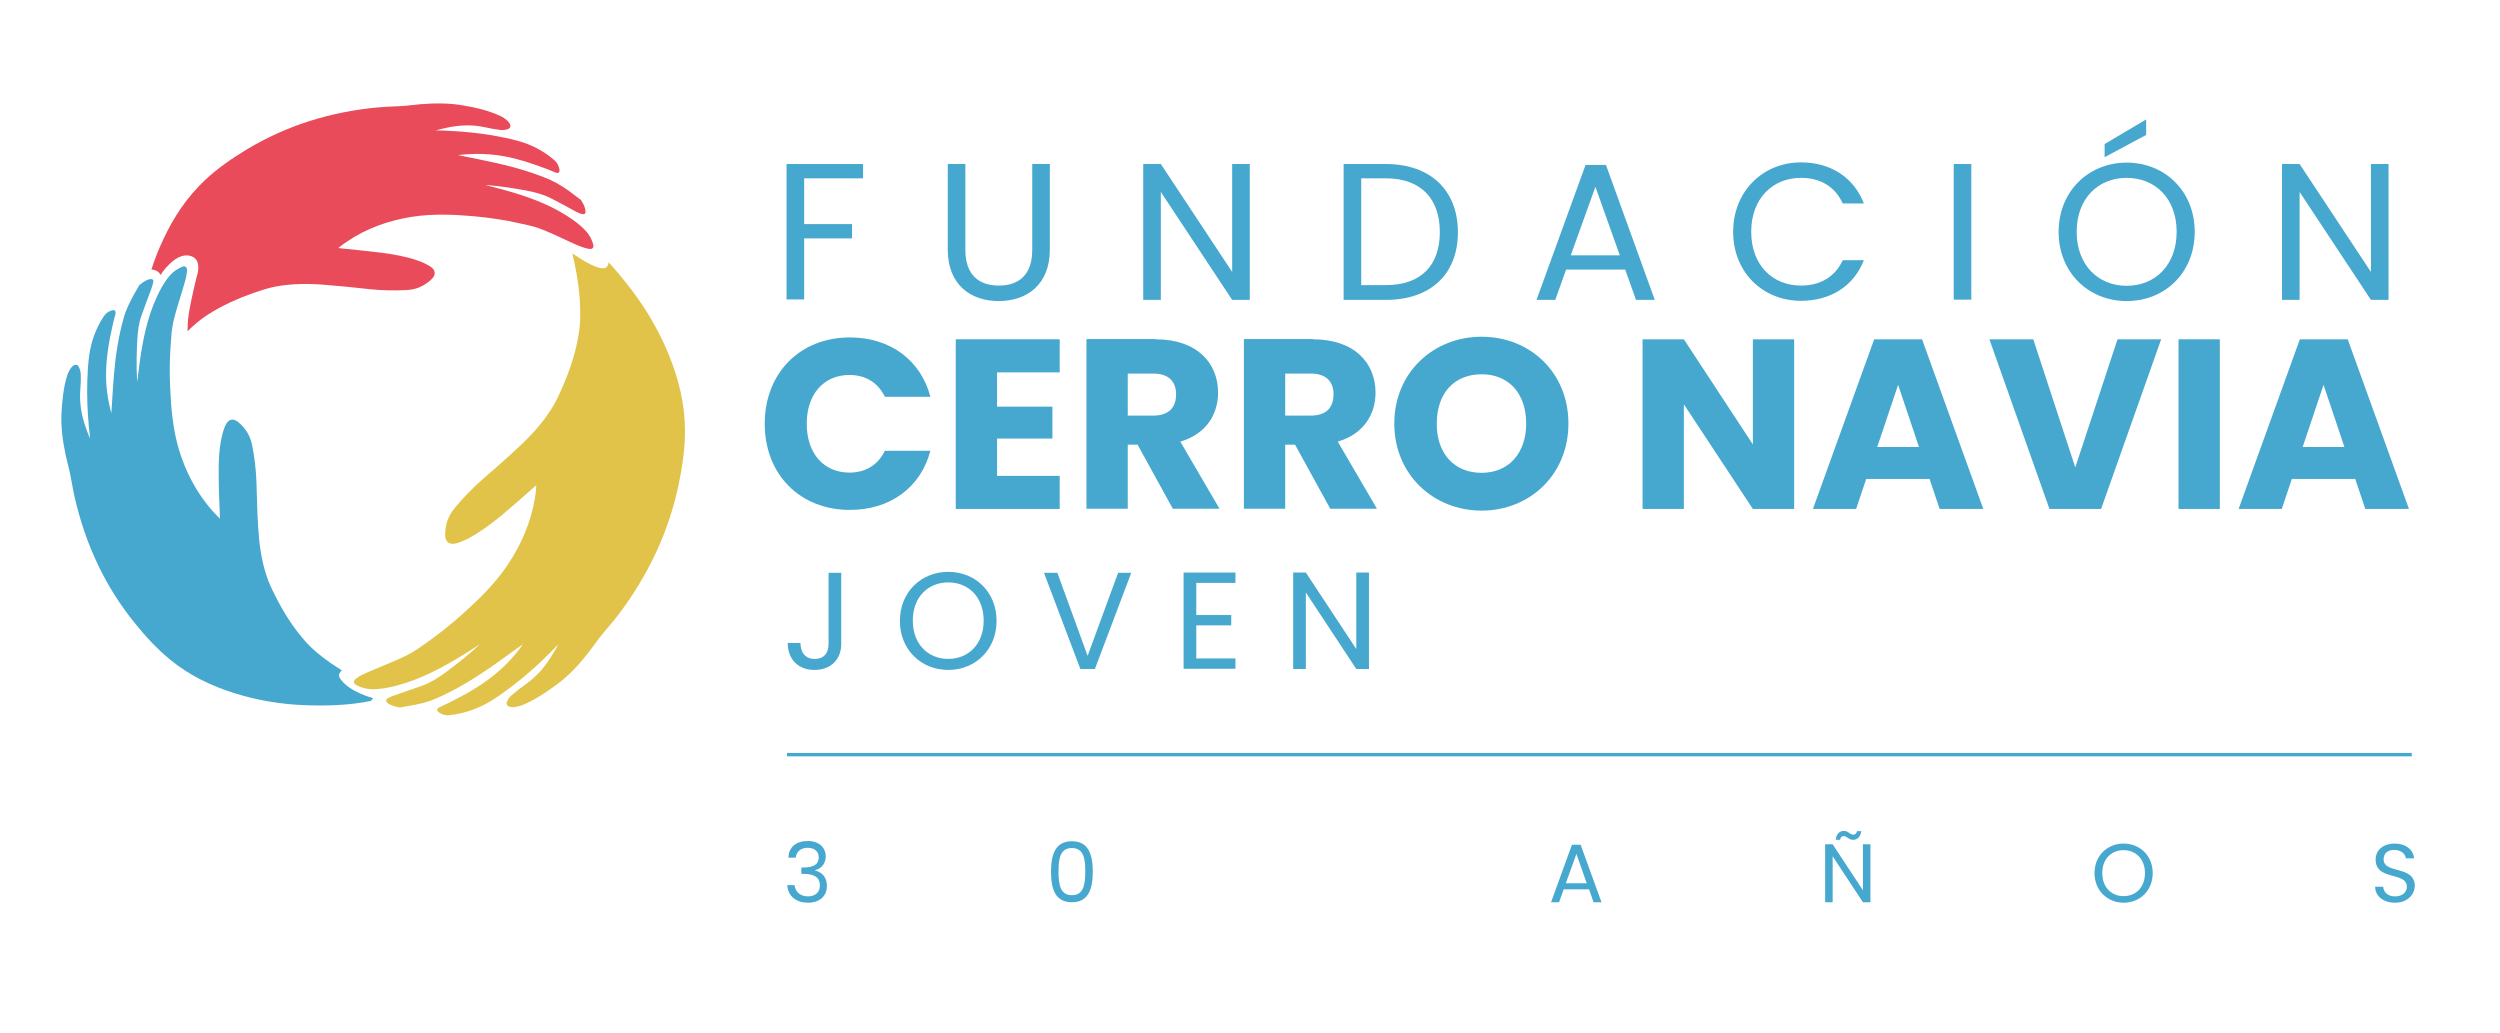
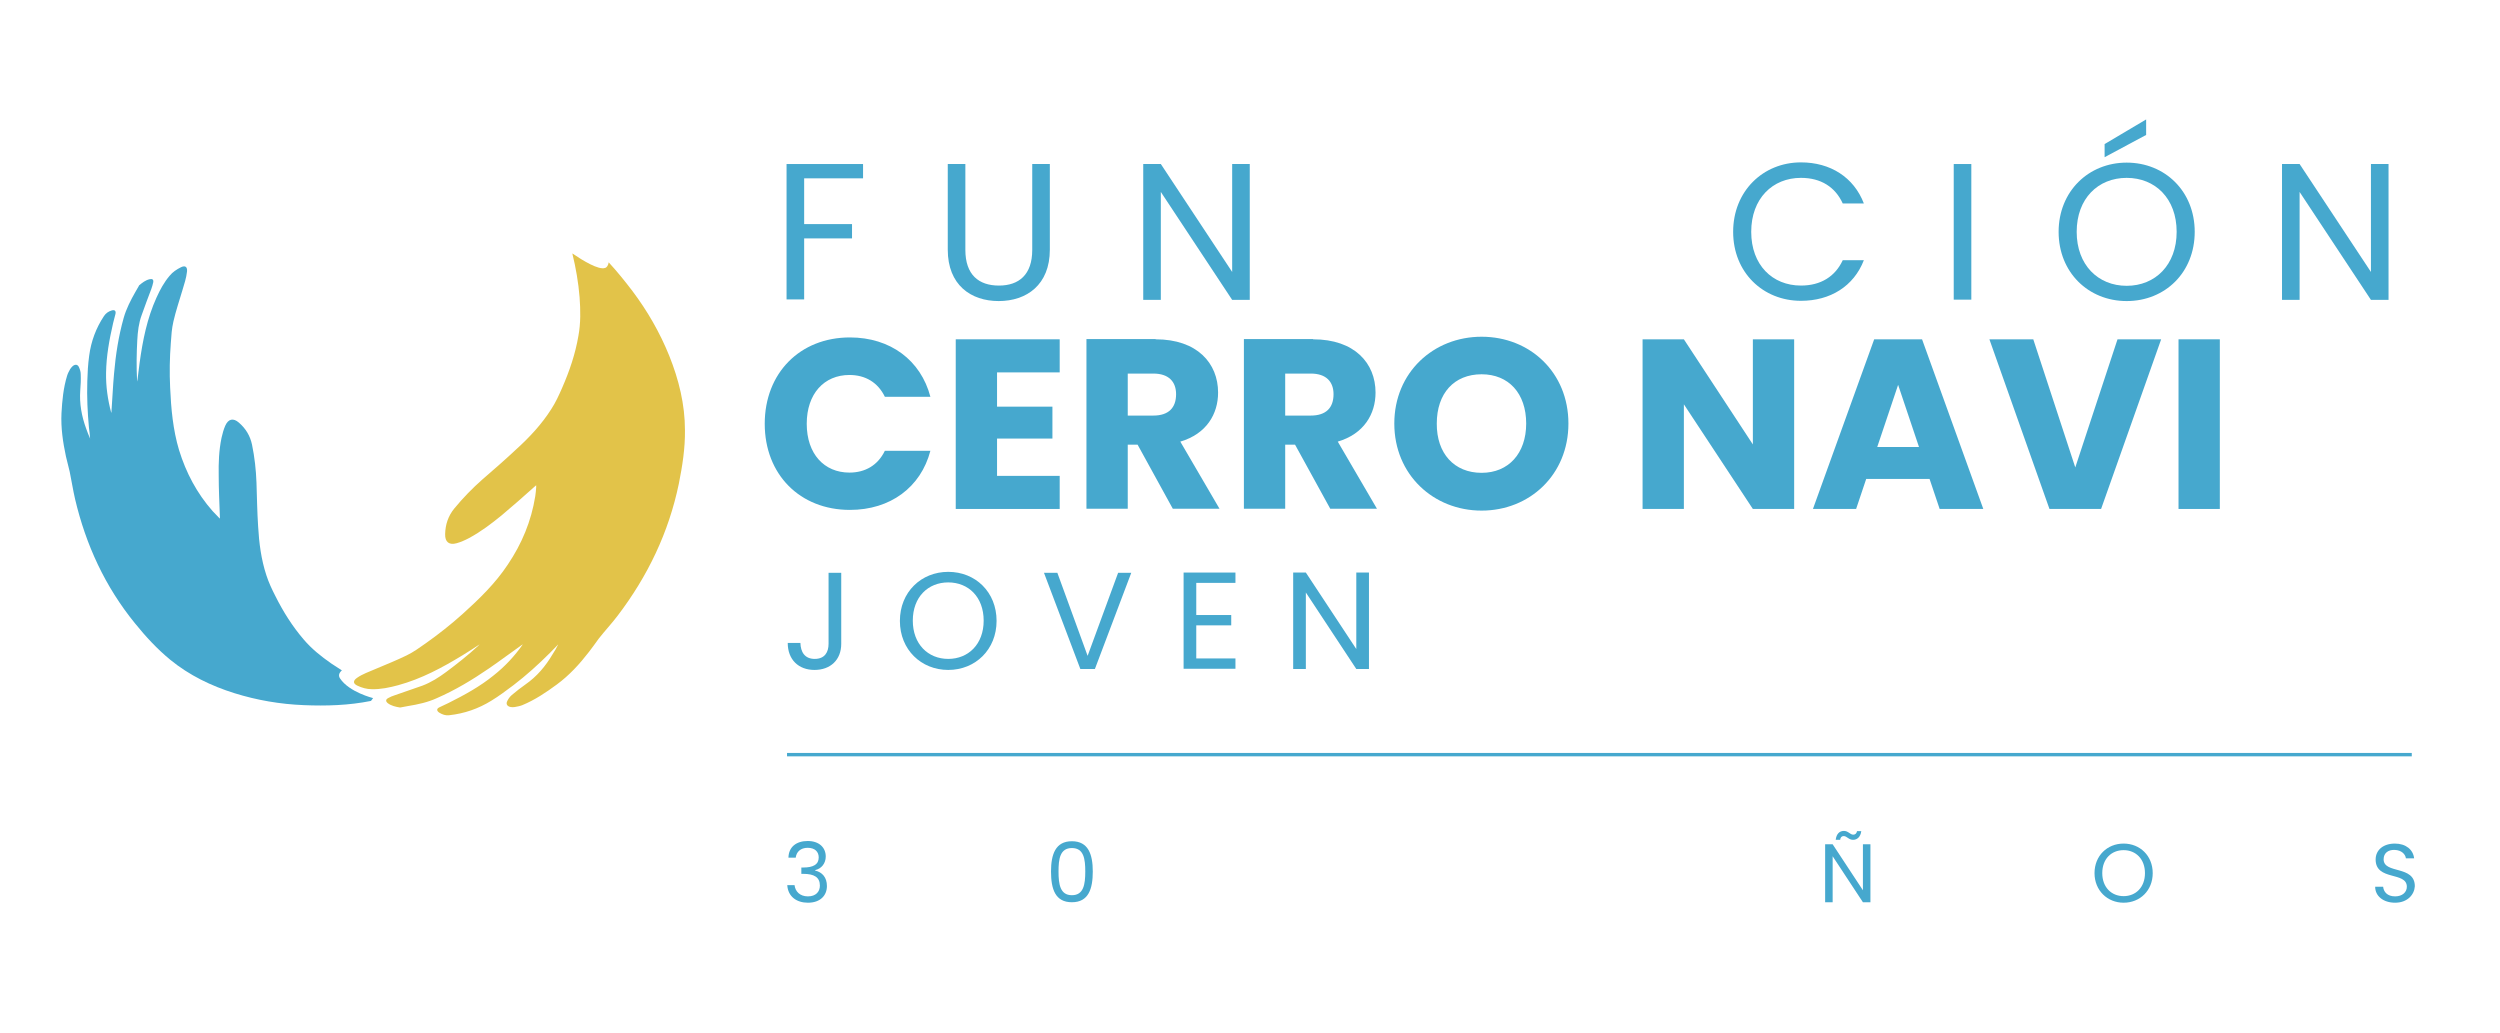
<svg xmlns="http://www.w3.org/2000/svg" id="Camada_1" x="0px" y="0px" viewBox="0 0 1065.4 440.1" style="enable-background:new 0 0 1065.4 440.1;" xml:space="preserve">
  <style type="text/css">	.st0{fill-rule:evenodd;clip-rule:evenodd;fill:#E94B5A;}	.st1{fill-rule:evenodd;clip-rule:evenodd;fill:#E2C349;}	.st2{fill-rule:evenodd;clip-rule:evenodd;fill:#46A8CE;}	.st3{fill:#46A8CE;}	.st4{fill:none;stroke:#46A8CE;stroke-width:1.45;stroke-miterlimit:10;}</style>
  <g>
    <g>
      <g>
        <g>
          <g>
            <g>
              <g>
-                 <path class="st0" d="M252.7,103.8c-0.6-1.9-1.5-3.7-2.9-5.2c-2.4-2.7-5.4-4.9-8.5-6.8c-8.2-5.2-17.3-8.3-26.6-10.9        c-2.6-0.7-5.2-1.4-7.8-2c0.3,0,0.6,0,0.8,0c5.6,0.4,11.1,1.3,16.6,2.3c3.6,0.7,7.2,1.6,10.5,3.3c3.5,1.8,7,3.7,10.5,5.6        c0.9,0.4,1.7,0.9,2.7,1.1c1.1,0.3,1.7-0.2,1.5-1.4c-0.2-1.8-1.1-3.3-2-4.7c0-0.1-0.1-0.1-0.2-0.1c-0.8-0.6-1.6-1.2-2.4-1.8        c-3.2-2.5-6.6-4.8-10.3-6.5c-7.4-3.2-15.1-5.4-23-7.2c-5.3-1.2-10.6-2.2-15.9-3.3c-0.2,0-0.4-0.1-0.5-0.1        c5.7-0.7,11.5-0.7,17.2,0.1c7.1,1,13.9,3.3,20.6,5.8c1.3,0.5,2.5,1,3.7,1.5c1.3,0.5,1.9,0,1.7-1.4c-0.3-1.4-0.9-2.7-1.9-3.6        c-4.6-4.1-10-6.9-15.9-8.5c-3.5-1-7.1-1.6-10.7-2.3c-6.5-1.1-13-1.7-19.6-2c-1.6-0.1-3.1-0.1-4.7-0.1c1.5-0.4,3-0.8,4.5-1.1        c5.5-1.2,10.9-1.5,16.4-0.3c2.3,0.5,4.5,0.9,6.8,1.2c1,0.1,2,0,2.9-0.3c1.3-0.4,1.7-1.4,0.9-2.6c-0.3-0.5-0.7-0.9-1.1-1.3        c-0.8-0.6-1.7-1.3-2.6-1.7c-5-2.3-10.2-3.6-15.6-4.5c-6.1-1.1-12.3-1.1-18.5-0.6c-2.2,0.2-4.4,0.5-6.7,0.7        c-4,0.3-8,0.3-11.9,0.7c-20,1.9-38.7,7.7-55.9,18.1c-6.2,3.8-12.2,7.9-17.5,12.9c-7.6,7.2-13.3,15.7-17.7,25.2        c-2,4.2-3.7,8.5-5.1,12.9c0.2,0,0.4,0,0.6,0c2.8,0.5,3.3,2.3,3.3,2.3s5.8-9.3,12.1-8.3c6.3,1.1,3.3,9.1,3.3,9.1        s-3.3,13.2-3.7,18.5c-0.1,1.5-0.1,3.1-0.2,4.7c2.6-2.6,5.4-5,8.5-7c6.2-4,12.9-7,19.8-9.4c3.1-1.1,6.2-2.1,9.4-2.7        c7-1.3,14-1.3,21.1-0.7c6.2,0.5,12.4,1.1,18.5,1.8c5.4,0.6,10.9,0.7,16.3,0.4c3.9-0.2,7.2-1.7,10.1-4.3        c2.4-2.1,2.2-4.3-0.5-5.9c-1.5-0.9-3.2-1.7-4.9-2.3c-5.1-1.8-10.4-2.7-15.7-3.4c-5.8-0.7-11.7-1.3-17.5-1.9        c-0.2,0-0.5-0.1-0.8-0.1c0.3-0.3,0.5-0.4,0.7-0.6c1-0.7,1.9-1.5,2.9-2.1c8.4-5.7,17.7-9,27.7-10.6c9-1.4,18-1,26.9-0.2        c6.3,0.6,12.6,1.5,18.7,2.9c3,0.7,6,1.2,8.9,2.3c4.3,1.6,8.4,3.6,12.5,5.5c2.5,1.1,5,2.4,7.7,3        C252.5,106.5,253.3,105.7,252.7,103.8z" />
-               </g>
+                 </g>
              <path class="st1" d="M285.2,151.6c-4-9.9-9.3-19.1-15.7-27.6c-3.2-4.2-6.5-8.3-10.1-12.2c-0.2,1.2-0.7,2.2-1.6,2.4       c-2.7,0.9-9.2-3-13.9-6.2c1.5,6.1,2.6,12.4,3.1,18.7c0.4,5.5,0.5,11-0.5,16.4c-1.3,7.7-3.8,15-6.9,22.1       c-1.4,3.2-2.8,6.3-4.7,9.2c-4,6.3-9.1,11.8-14.6,16.8c-4.8,4.5-9.7,8.8-14.7,13.1c-4.3,3.8-8.3,7.9-12,12.4       c-2.6,3.2-3.8,6.8-3.9,10.9c-0.1,3.4,1.7,4.8,4.9,3.9c1.8-0.5,3.6-1.3,5.3-2.2c5-2.7,9.5-6.1,13.9-9.7c4.8-4,9.4-8.1,14-12.2       c0.2-0.2,0.4-0.3,0.7-0.6c0,0.4,0,0.7,0,0.9c-0.1,1.3-0.2,2.5-0.4,3.8c-1.7,10.6-5.7,20.2-11.7,29.1c-5.3,8-12.1,14.6-19.2,21       c-5,4.5-10.2,8.6-15.7,12.5c-2.7,1.9-5.3,3.8-8.2,5.2c-4.3,2.1-8.8,3.9-13.3,5.8c-2.7,1.2-5.5,2.1-7.9,3.8       c-1.7,1.2-1.7,2.4,0.2,3.3c1.9,0.9,4,1.5,6.1,1.5c3.9,0.1,7.6-0.7,11.3-1.7c9.9-2.7,18.8-7.5,27.5-12.8c2.4-1.5,4.8-3,7.2-4.6       c-0.2,0.2-0.4,0.4-0.6,0.6c-4.3,4-9,7.7-13.7,11.2c-3.1,2.3-6.4,4.4-10.1,5.8c-3.9,1.4-7.9,2.7-11.8,4.1       c-1,0.3-1.9,0.7-2.8,1.2c-1.1,0.6-1.1,1.4-0.1,2.2c1.5,1.1,3.3,1.5,5.1,1.8c0.1,0,0.1,0,0.2,0c1.1-0.2,2.1-0.4,3.2-0.6       c4.3-0.7,8.5-1.6,12.4-3.4c7.8-3.4,15.1-7.8,22.1-12.6c4.7-3.2,9.3-6.7,14-10c0.2-0.1,0.3-0.2,0.5-0.3       c-3.5,5-7.6,9.4-12.4,13.2c-5.9,4.8-12.5,8.4-19.3,11.8c-1.3,0.6-2.6,1.2-3.8,1.8c-1.3,0.6-1.3,1.5-0.1,2.3       c1.3,0.8,2.7,1.3,4.2,1.1c6.5-0.7,12.5-2.8,18-6.2c3.3-2,6.3-4.3,9.4-6.6c5.5-4.2,10.7-8.9,15.6-13.8c1.2-1.2,2.3-2.4,3.5-3.6       c-0.7,1.4-1.5,2.9-2.4,4.2c-3,5.1-6.7,9.5-11.6,12.9c-2,1.4-3.9,2.9-5.8,4.5c-0.8,0.7-1.4,1.5-1.9,2.5       c-0.7,1.3-0.1,2.3,1.4,2.6c0.6,0.1,1.2,0.1,1.8,0c1.1-0.2,2.2-0.4,3.2-0.8c5.3-2.2,10.1-5.4,14.7-8.8       c5.3-3.9,9.7-8.7,13.7-13.9c1.5-1.9,2.8-3.8,4.2-5.7c2.6-3.3,5.5-6.4,8-9.7c12.8-16.8,21.8-35.5,26.1-56.3       c1.5-7.5,2.7-15.1,2.6-22.8C291.9,172.4,289.3,161.8,285.2,151.6z" />
              <path class="st2" d="M159,297.5c0,0-10.2-2.5-14.1-8.4c-0.8-1.2-0.4-2.4,0.8-3.4c-1.5-1-3.1-2-4.6-3c-4.3-3-8.3-6.2-11.7-10.2       c-4.8-5.6-8.7-11.8-12-18.4c-1.5-2.9-2.9-5.9-3.9-9c-2.2-6.7-3.1-13.7-3.5-20.8c-0.4-6.2-0.5-12.4-0.7-18.6       c-0.2-5.5-0.8-10.9-1.9-16.2c-0.8-3.8-2.7-6.9-5.6-9.4c-2.4-2.1-4.5-1.6-5.8,1.3c-0.7,1.6-1.2,3.4-1.6,5.2       c-1.1,5.3-1.3,10.6-1.2,16c0,5.9,0.3,11.7,0.5,17.6c0,0.2,0,0.5,0,0.8c-0.3-0.3-0.5-0.4-0.6-0.6c-0.8-0.9-1.7-1.7-2.5-2.6       c-6.7-7.6-11.3-16.3-14.3-26c-2.6-8.7-3.4-17.7-3.8-26.7c-0.3-6.3-0.2-12.6,0.3-19c0.2-3.1,0.4-6.1,1.1-9.1       c1-4.4,2.5-8.8,3.8-13.2c0.8-2.7,1.7-5.3,2-8.1c0.2-2-0.8-2.7-2.6-1.8c-1.8,0.9-3.5,2-4.8,3.6c-2.4,2.8-4.1,6-5.6,9.3       c-4,8.8-5.9,18.3-7.2,27.8c-0.4,2.6-0.6,5.3-1,8c0-0.3-0.1-0.6-0.1-0.8c-0.3-5.6-0.2-11.2,0.1-16.8c0.2-3.7,0.6-7.3,1.9-10.8       c1.3-3.7,2.7-7.4,4.1-11.1c0.3-0.9,0.6-1.8,0.8-2.8c0.2-1.2-0.4-1.6-1.6-1.3c-1.7,0.4-3.1,1.5-4.4,2.6c-0.1,0-0.1,0.1-0.1,0.2       c-0.5,0.9-1,1.8-1.5,2.6c-2,3.5-3.9,7.2-5,11.1c-2.2,7.8-3.4,15.7-4.1,23.7c-0.5,5.4-0.7,10.8-1.1,16.2c0,0.2,0,0.4-0.1,0.5       c-1.5-5.6-2.3-11.3-2.2-17c0.1-7.2,1.4-14.2,3-21.2c0.3-1.3,0.7-2.6,1-3.9c0.3-1.3-0.3-1.9-1.6-1.5c-1.4,0.4-2.5,1.2-3.3,2.4       c-3.4,5.1-5.5,10.8-6.3,16.9c-0.5,3.6-0.7,7.2-0.8,10.9c-0.2,6.6,0.1,13.2,0.7,19.7c0.2,1.6,0.4,3.1,0.5,4.7       c-0.6-1.4-1.2-2.8-1.7-4.3c-1.9-5.2-2.9-10.6-2.5-16.2c0.2-2.3,0.3-4.6,0.2-6.9c0-1-0.3-2-0.7-2.9c-0.5-1.3-1.6-1.5-2.7-0.6       c-0.4,0.4-0.8,0.8-1.1,1.3c-0.5,0.9-1,1.8-1.3,2.8c-1.6,5.2-2.1,10.6-2.4,16c-0.3,6.2,0.6,12.3,1.9,18.4       c0.5,2.2,1.1,4.3,1.6,6.5c0.8,3.9,1.4,7.8,2.3,11.7c4.6,19.5,12.8,37.3,25.5,52.9c4.6,5.7,9.5,11,15.1,15.6       c8.1,6.6,17.4,11.1,27.3,14.2c9.6,3,19.5,4.7,29.6,5.1c9.6,0.4,19.2,0.1,28.6-1.8C158.6,298.1,159,297.5,159,297.5z" />
            </g>
          </g>
        </g>
        <g>
          <path class="st3" d="M335.1,69.9h32.7v6.1h-25.1v19.5h20.4v6.1h-20.4v26h-7.5V69.9z" />
          <path class="st3" d="M403.9,69.9h7.5v36.6c0,10.6,5.7,15.2,14.3,15.2c8.5,0,14.2-4.6,14.2-15.2V69.9h7.5v36.5     c0,15-9.9,21.9-21.8,21.9s-21.7-6.9-21.7-21.9V69.9z" />
          <path class="st3" d="M532.6,69.9v57.9h-7.5l-30.4-46v46h-7.5V69.9h7.5l30.4,46v-46H532.6z" />
-           <path class="st3" d="M621.3,99c0,17.9-11.7,28.8-30.7,28.8h-18V69.9h18C609.6,69.9,621.3,81.1,621.3,99z M590.6,121.5     c15.1,0,23-8.5,23-22.6c0-14.1-7.9-22.9-23-22.9h-10.5v45.5H590.6z" />
-           <path class="st3" d="M692.6,114.9h-25.2l-4.6,12.9h-8l20.9-57.5h8.7l20.8,57.5h-8L692.6,114.9z M679.9,79.6l-10.5,29.2h20.9     L679.9,79.6z" />
          <path class="st3" d="M767.5,69.2c12.5,0,22.5,6.3,26.8,17.5h-9c-3.2-7-9.3-10.9-17.8-10.9c-12.1,0-21.2,8.8-21.2,23     c0,14.1,9,22.9,21.2,22.9c8.5,0,14.6-3.9,17.8-10.8h9c-4.3,11.1-14.3,17.3-26.8,17.3c-16.2,0-28.9-12.1-28.9-29.4     S751.3,69.2,767.5,69.2z" />
          <path class="st3" d="M832.6,69.9h7.5v57.8h-7.5V69.9z" />
          <path class="st3" d="M906.3,128.3c-16.3,0-29-12.2-29-29.5s12.8-29.5,29-29.5c16.3,0,29,12.2,29,29.5S922.7,128.3,906.3,128.3z      M906.3,121.8c12.2,0,21.3-8.9,21.3-23c0-14.2-9.1-23-21.3-23c-12.2,0-21.3,8.8-21.3,23C885,112.9,894.1,121.8,906.3,121.8z      M914.6,50.9v6.6l-17.7,9.5v-5.6L914.6,50.9z" />
          <path class="st3" d="M1017.9,69.9v57.9h-7.5l-30.4-46v46h-7.5V69.9h7.5l30.4,46v-46H1017.9z" />
        </g>
        <g>
          <path class="st3" d="M362.2,143.8c17.2,0,30.2,9.7,34.3,25.3h-19.4c-3-6.2-8.4-9.3-15.1-9.3c-10.8,0-18.2,8-18.2,20.8     s7.4,20.8,18.2,20.8c6.7,0,12.1-3.1,15.1-9.3h19.4c-4.1,15.6-17.1,25.2-34.3,25.2c-21.3,0-36.3-15.1-36.3-36.7     S340.9,143.8,362.2,143.8z" />
          <path class="st3" d="M451.6,158.7h-26.7v14.6h23.6v13.6h-23.6v15.9h26.7v14.1h-44.3v-72.3h44.3V158.7z" />
          <path class="st3" d="M492.5,144.6c17.7,0,26.6,10.2,26.6,22.7c0,9.1-4.9,17.6-16.1,20.9l16.7,28.6h-19.9l-15-27.3h-4.2v27.3H463     v-72.3H492.5z M491.5,159.2h-10.9v17.9h10.9c6.6,0,9.7-3.4,9.7-9.1C501.2,162.7,498.1,159.2,491.5,159.2z" />
          <path class="st3" d="M559.6,144.6c17.7,0,26.6,10.2,26.6,22.7c0,9.1-4.9,17.6-16.1,20.9l16.7,28.6h-19.9l-15-27.3h-4.2v27.3     h-17.6v-72.3H559.6z M558.6,159.2h-10.9v17.9h10.9c6.6,0,9.7-3.4,9.7-9.1C568.3,162.7,565.2,159.2,558.6,159.2z" />
          <path class="st3" d="M631.4,217.6c-20.5,0-37.2-15.3-37.2-37.1s16.7-37,37.2-37c20.6,0,37,15.2,37,37S651.9,217.6,631.4,217.6z      M631.4,201.5c11.5,0,19-8.3,19-21c0-12.9-7.5-21-19-21c-11.7,0-19.1,8.1-19.1,21C612.2,193.2,619.7,201.5,631.4,201.5z" />
          <path class="st3" d="M764.6,144.6v72.3H747l-29.4-44.6v44.6h-17.6v-72.3h17.6l29.4,44.8v-44.8H764.6z" />
          <path class="st3" d="M822.3,204.1h-27l-4.3,12.8h-18.4l26.1-72.3h20.4l26.1,72.3h-18.6L822.3,204.1z M808.9,164l-8.9,26.5h17.8     L808.9,164z" />
          <path class="st3" d="M902.4,144.6h18.6l-25.6,72.3h-22l-25.6-72.3h18.7l17.9,54.6L902.4,144.6z" />
          <path class="st3" d="M928.4,144.6H946v72.3h-17.6V144.6z" />
-           <path class="st3" d="M1003.7,204.1h-27l-4.3,12.8H954l26.1-72.3h20.4l26.1,72.3H1008L1003.7,204.1z M990.2,164l-8.9,26.5h17.8     L990.2,164z" />
        </g>
        <g>
          <path class="st3" d="M353.1,244.1h5.4v30.3c0,6.8-4.6,11.1-11.4,11.1c-6.8,0-11.4-4.4-11.4-11.5h5.4c0.1,3.8,1.8,6.8,6.1,6.8     s5.9-2.9,5.9-6.4V244.1z" />
          <path class="st3" d="M404.1,285.5c-11.5,0-20.6-8.6-20.6-20.9c0-12.3,9.1-20.9,20.6-20.9c11.6,0,20.6,8.6,20.6,20.9     C424.7,276.8,415.7,285.5,404.1,285.5z M404.1,280.8c8.6,0,15.1-6.3,15.1-16.3c0-10.1-6.5-16.3-15.1-16.3     c-8.6,0-15.1,6.2-15.1,16.3C389,274.5,395.5,280.8,404.1,280.8z" />
          <path class="st3" d="M476.5,244.1h5.6l-15.5,41h-6.2l-15.5-41h5.7l12.9,35.4L476.5,244.1z" />
          <path class="st3" d="M526.5,248.4h-16.7v13.7h14.9v4.4h-14.9v14.1h16.7v4.4h-22.1V244h22.1V248.4z" />
          <path class="st3" d="M583.4,244v41.1H578l-21.5-32.6v32.6h-5.4V244h5.4l21.5,32.6V244H583.4z" />
        </g>
      </g>
      <line class="st4" x1="335.4" y1="321.6" x2="1027.8" y2="321.6" />
    </g>
    <g>
      <path class="st3" d="M344.2,358.4c5,0,7.7,2.9,7.7,6.6c0,2.9-1.8,5.2-4.5,5.8v0.2c3,0.7,5,2.9,5,6.6c0,4-2.8,7.1-8.1,7.1   c-4.8,0-8.5-2.6-8.8-7.5h3.1c0.3,2.7,2.3,4.8,5.7,4.8c3.4,0,5.1-2,5.1-4.6c0-3.6-2.5-5-7.1-5h-0.8v-2.7h0.8c4.3,0,6.6-1.3,6.6-4.3   c0-2.4-1.6-4.1-4.7-4.1c-3,0-4.8,1.7-5.1,4.2h-3.1C336.1,360.9,339.4,358.4,344.2,358.4z" />
      <path class="st3" d="M456.8,358.5c7,0,8.9,5.6,8.9,12.9c0,7.4-1.8,13.1-8.9,13.1c-7.1,0-8.9-5.6-8.9-13.1   C447.9,364.1,449.8,358.5,456.8,358.5z M456.8,361.4c-5.1,0-5.7,4.7-5.7,10c0,5.5,0.7,10.1,5.7,10.1c5,0,5.7-4.6,5.7-10.1   C462.5,366.1,461.9,361.4,456.8,361.4z" />
-       <path class="st3" d="M677.2,379h-10.8l-2,5.5h-3.4l8.9-24.5h3.7l8.9,24.5h-3.4L677.2,379z M671.8,363.9l-4.5,12.5h8.9L671.8,363.9   z" />
      <path class="st3" d="M797.1,359.8v24.7h-3.2l-12.9-19.6v19.6h-3.2v-24.7h3.2l12.9,19.6v-19.6H797.1z M785.8,354.1   c1.9,0,2.6,1.6,4,1.6c0.8,0,1.4-0.5,1.6-1.5h1.8c-0.3,2.4-1.7,3.7-3.5,3.7c-1.9,0-2.6-1.6-4-1.6c-0.8,0-1.4,0.5-1.5,1.6h-1.9   C782.6,355.4,783.9,354.1,785.8,354.1z" />
      <path class="st3" d="M905,384.7c-6.9,0-12.4-5.2-12.4-12.6c0-7.4,5.4-12.6,12.4-12.6c7,0,12.4,5.2,12.4,12.6   C917.4,379.5,912,384.7,905,384.7z M905,381.9c5.2,0,9.1-3.8,9.1-9.8c0-6-3.9-9.8-9.1-9.8s-9.1,3.7-9.1,9.8   C895.9,378.1,899.8,381.9,905,381.9z" />
      <path class="st3" d="M1020.7,384.7c-5,0-8.5-2.8-8.5-6.8h3.4c0.2,2.1,1.7,4.1,5.1,4.1c3.1,0,5-1.8,5-4.1c0-6.6-13.3-2.4-13.3-11.6   c0-4.1,3.3-6.8,8.2-6.8c4.7,0,7.8,2.6,8.2,6.3h-3.5c-0.2-1.7-1.8-3.5-4.8-3.6c-2.7-0.1-4.7,1.3-4.7,4c0,6.4,13.3,2.4,13.3,11.5   C1028.9,381.2,1026,384.7,1020.7,384.7z" />
    </g>
  </g>
</svg>